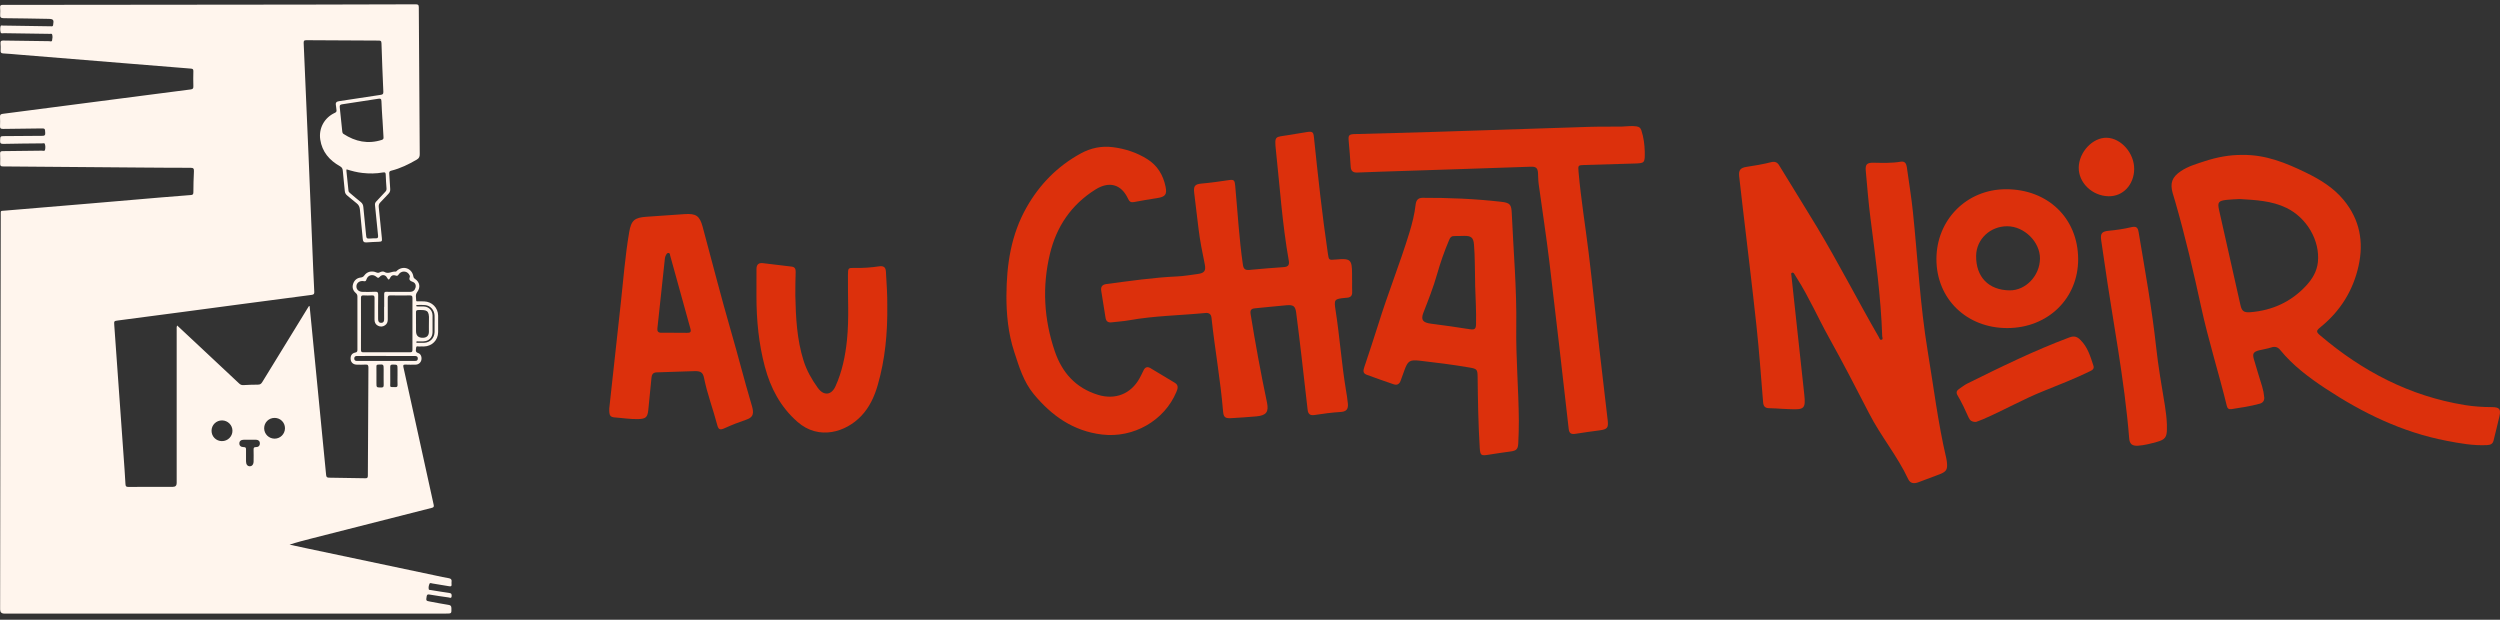
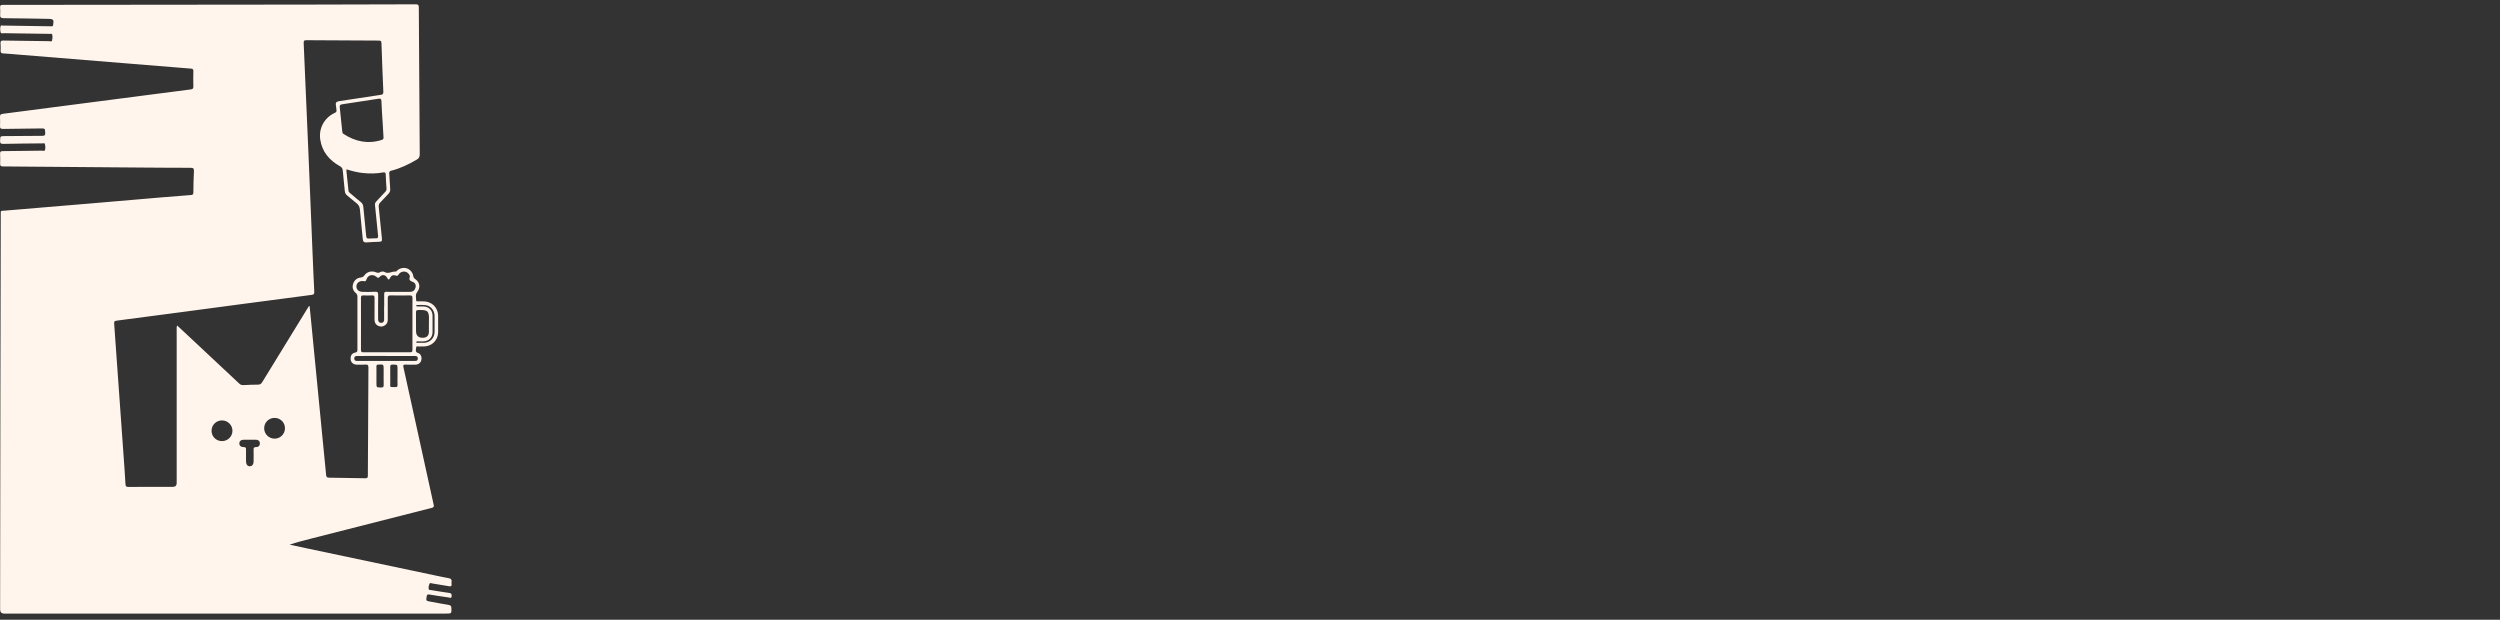
<svg xmlns="http://www.w3.org/2000/svg" width="238" height="59" viewBox="0 0 238 59" fill="none">
  <rect x="0" y="0" width="238" height="59" fill="#333333" stroke="none" />
  <path d="M16.864 30.985C17.461 31.541 18.033 32.076 18.606 32.611C19.993 33.909 21.38 35.204 22.764 36.506C22.886 36.62 23.002 36.672 23.171 36.662C23.632 36.636 24.094 36.618 24.555 36.618C24.75 36.618 24.86 36.55 24.962 36.383C26.428 33.986 27.901 31.593 29.371 29.199C29.39 29.169 29.401 29.133 29.474 29.135C29.534 29.736 29.595 30.341 29.654 30.947C30 34.497 30.345 38.047 30.692 41.597C30.809 42.801 30.935 44.005 31.046 45.21C31.063 45.401 31.121 45.473 31.322 45.475C32.472 45.485 33.62 45.505 34.769 45.53C34.952 45.535 35.019 45.49 35.02 45.293C35.032 41.861 35.05 38.428 35.074 34.996C35.075 34.773 35.021 34.692 34.791 34.709C34.511 34.729 34.23 34.719 33.95 34.713C33.638 34.706 33.422 34.518 33.385 34.236C33.338 33.885 33.486 33.63 33.817 33.565C33.992 33.53 34.026 33.459 34.026 33.299C34.021 31.61 34.021 29.92 34.026 28.232C34.026 28.082 33.978 27.985 33.864 27.888C33.6 27.661 33.51 27.365 33.615 27.031C33.726 26.683 33.972 26.465 34.338 26.42C34.494 26.402 34.591 26.354 34.684 26.221C34.934 25.866 35.379 25.751 35.798 25.923C35.924 25.975 36.025 25.998 36.151 25.928C36.291 25.849 36.482 25.813 36.597 25.886C36.966 26.122 37.3 25.815 37.65 25.858C37.729 25.868 37.768 25.783 37.824 25.739C38.417 25.257 39.229 25.558 39.352 26.312C39.37 26.421 39.412 26.483 39.502 26.545C39.979 26.872 40.053 27.36 39.702 27.831C39.518 28.078 39.621 28.352 39.621 28.614C39.621 28.706 39.731 28.687 39.801 28.688C39.991 28.691 40.181 28.685 40.371 28.691C41.129 28.718 41.702 29.297 41.71 30.051C41.715 30.575 41.715 31.098 41.71 31.622C41.702 32.391 41.12 32.971 40.349 32.984C40.214 32.986 40.076 32.968 39.943 32.989C39.828 33.006 39.629 32.888 39.616 33.103C39.605 33.281 39.493 33.513 39.808 33.609C40.062 33.688 40.172 33.987 40.115 34.265C40.061 34.521 39.848 34.706 39.576 34.713C39.25 34.72 38.924 34.728 38.599 34.71C38.381 34.7 38.367 34.782 38.407 34.962C38.775 36.61 39.137 38.258 39.497 39.908C40.093 42.624 40.682 45.342 41.286 48.056C41.342 48.302 41.213 48.321 41.049 48.364C37.246 49.331 33.443 50.3 29.64 51.268C28.95 51.444 28.261 51.621 27.569 51.851C28.124 51.97 28.678 52.092 29.233 52.209C33.322 53.072 37.409 53.936 41.497 54.798C41.904 54.884 42.31 54.977 42.72 55.044C42.936 55.08 43.019 55.174 42.99 55.386C42.979 55.466 42.981 55.549 42.99 55.63C43.009 55.811 42.928 55.84 42.764 55.811C42.231 55.715 41.694 55.627 41.158 55.545C41.07 55.532 40.941 55.456 40.889 55.574C40.819 55.736 40.779 55.922 40.817 56.099C40.833 56.176 40.956 56.163 41.034 56.176C41.614 56.269 42.194 56.372 42.776 56.449C42.998 56.478 43.008 56.601 42.995 56.767C42.976 56.998 42.81 56.892 42.71 56.877C42.101 56.793 41.493 56.702 40.886 56.6C40.719 56.572 40.646 56.593 40.617 56.781C40.554 57.195 40.541 57.195 40.958 57.273C41.536 57.381 42.113 57.491 42.694 57.584C42.887 57.614 42.969 57.676 42.974 57.887C42.985 58.413 42.996 58.412 42.462 58.412C28.443 58.412 14.424 58.412 0.405 58.412C0.143 58.412 0.012 58.281 0.012 58.017C0.021 51.025 0.029 44.035 0.04 37.042C0.049 31.514 0.06 25.986 0.072 20.457C0.072 20.023 0.033 20.088 0.448 20.053C3.17 19.821 5.893 19.598 8.617 19.369C10.835 19.183 13.052 18.989 15.27 18.8C16.234 18.718 17.199 18.637 18.165 18.568C18.348 18.555 18.408 18.5 18.409 18.313C18.415 17.645 18.426 16.976 18.462 16.308C18.477 16.047 18.406 15.973 18.143 15.974C16.568 15.976 14.994 15.961 13.419 15.95C9.039 15.914 4.659 15.876 0.279 15.844C0.078 15.843 0.006 15.788 0.014 15.584C0.026 15.268 0.024 14.951 0.009 14.636C-0.001 14.445 0.066 14.389 0.255 14.387C1.495 14.38 2.734 14.364 3.974 14.344C4.081 14.342 4.252 14.411 4.285 14.277C4.331 14.089 4.33 13.877 4.264 13.69C4.235 13.605 4.099 13.649 4.012 13.649C2.782 13.661 1.551 13.669 0.321 13.697C0.068 13.702 -0.005 13.633 0.008 13.383C0.029 12.97 0.014 12.961 0.429 12.957C1.632 12.943 2.836 12.931 4.039 12.931C4.253 12.931 4.316 12.874 4.306 12.659C4.282 12.226 4.295 12.223 3.872 12.228C2.678 12.241 1.483 12.249 0.289 12.273C0.06 12.278 -0.011 12.207 0.002 11.984C0.018 11.705 0.013 11.424 0.001 11.144C-0.008 10.952 0.034 10.866 0.256 10.837C2.653 10.535 5.047 10.216 7.442 9.903C9.469 9.639 11.497 9.376 13.524 9.113C15.068 8.912 16.61 8.705 18.153 8.515C18.367 8.489 18.414 8.41 18.408 8.211C18.394 7.733 18.396 7.253 18.408 6.775C18.413 6.6 18.357 6.546 18.182 6.532C16.026 6.362 13.871 6.184 11.716 6.008C8.397 5.738 5.079 5.468 1.76 5.198C1.274 5.158 0.787 5.11 0.3 5.085C0.109 5.075 0.051 5.005 0.06 4.823C0.071 4.588 0.068 4.352 0.051 4.119C0.036 3.916 0.104 3.857 0.31 3.86C1.766 3.889 3.223 3.906 4.681 3.92C4.775 3.92 4.929 3.998 4.959 3.85C4.996 3.659 5.027 3.453 4.958 3.264C4.929 3.187 4.81 3.224 4.732 3.223C3.284 3.201 1.837 3.184 0.388 3.16C0.273 3.158 0.095 3.231 0.058 3.071C0.014 2.882 0.001 2.674 0.058 2.482C0.085 2.392 0.202 2.433 0.278 2.434C1.726 2.455 3.173 2.477 4.622 2.5C4.722 2.501 4.821 2.5 4.921 2.505C5.011 2.509 5.042 2.468 5.058 2.38C5.147 1.884 5.087 1.803 4.596 1.795C3.184 1.771 1.772 1.742 0.361 1.732C0.086 1.73 -0.012 1.652 0.015 1.379C0.036 1.164 0.025 0.945 0.01 0.729C-0.009 0.527 0.059 0.461 0.265 0.463C1.269 0.471 2.275 0.463 3.279 0.463C11.921 0.455 20.564 0.447 29.207 0.437C32.664 0.433 36.121 0.425 39.578 0.411C39.797 0.411 39.869 0.462 39.87 0.693C39.893 5.354 39.922 10.015 39.959 14.676C39.962 14.921 39.893 15.07 39.676 15.196C38.906 15.644 38.114 16.034 37.246 16.249C37.074 16.291 37.042 16.375 37.056 16.536C37.095 17.022 37.111 17.51 37.148 17.996C37.162 18.184 37.105 18.323 36.975 18.455C36.715 18.719 36.475 19.003 36.211 19.263C36.074 19.398 36.037 19.534 36.057 19.721C36.162 20.699 36.256 21.68 36.353 22.659C36.385 22.971 36.359 23.002 36.046 23.018C35.667 23.037 35.285 23.041 34.907 23.077C34.645 23.102 34.556 22.999 34.534 22.749C34.452 21.823 34.344 20.899 34.266 19.971C34.243 19.699 34.157 19.501 33.932 19.336C33.635 19.117 33.367 18.857 33.074 18.63C32.918 18.509 32.84 18.373 32.823 18.177C32.765 17.538 32.688 16.903 32.636 16.264C32.618 16.056 32.556 15.932 32.361 15.823C31.357 15.26 30.66 14.453 30.487 13.28C30.329 12.203 30.886 11.195 31.883 10.74C32.017 10.678 32.053 10.605 32.033 10.472C32.009 10.32 32.007 10.165 31.977 10.015C31.927 9.757 32.045 9.666 32.287 9.63C33.602 9.435 34.915 9.224 36.231 9.032C36.431 9.003 36.504 8.949 36.494 8.734C36.425 7.191 36.365 5.648 36.316 4.103C36.31 3.88 36.213 3.864 36.035 3.863C33.745 3.856 31.456 3.846 29.167 3.827C28.938 3.825 28.902 3.903 28.91 4.107C29.068 7.653 29.221 11.2 29.37 14.746C29.523 18.411 29.671 22.075 29.823 25.739C29.852 26.416 29.88 27.093 29.918 27.769C29.929 27.955 29.89 28.044 29.683 28.071C27.395 28.367 25.109 28.671 22.823 28.974C20.958 29.222 19.093 29.472 17.228 29.72C15.237 29.983 13.246 30.246 11.255 30.506C10.854 30.559 10.85 30.555 10.879 30.963C11.174 35.107 11.47 39.251 11.765 43.396C11.829 44.296 11.896 45.197 11.945 46.099C11.956 46.301 12.018 46.355 12.216 46.354C13.628 46.346 15.039 46.349 16.451 46.349C16.697 46.349 16.82 46.229 16.82 45.988C16.82 41.11 16.82 36.232 16.82 31.354C16.82 31.248 16.798 31.139 16.865 30.988L16.864 30.985ZM34.367 30.838C34.367 31.66 34.371 32.481 34.364 33.304C34.363 33.474 34.406 33.539 34.589 33.538C36.073 33.531 37.556 33.531 39.041 33.538C39.227 33.538 39.265 33.471 39.264 33.303C39.259 31.659 39.256 30.015 39.266 28.371C39.267 28.152 39.184 28.121 38.998 28.123C38.391 28.132 37.785 28.136 37.179 28.121C36.952 28.116 36.912 28.202 36.914 28.403C36.923 29.071 36.912 29.739 36.916 30.407C36.917 30.641 36.85 30.836 36.652 30.969C36.439 31.113 36.21 31.125 35.983 31.011C35.749 30.892 35.654 30.686 35.654 30.431C35.654 29.745 35.648 29.058 35.657 28.372C35.659 28.19 35.614 28.111 35.418 28.122C35.147 28.137 34.874 28.137 34.604 28.122C34.407 28.111 34.361 28.188 34.364 28.371C34.372 29.194 34.367 30.015 34.367 30.837V30.838ZM36.411 11.361C36.411 11.361 36.409 11.361 36.407 11.361C36.374 10.785 36.331 10.209 36.313 9.632C36.307 9.403 36.225 9.367 36.019 9.401C34.868 9.586 33.717 9.761 32.564 9.93C32.38 9.958 32.324 10.024 32.344 10.208C32.431 10.978 32.508 11.751 32.584 12.522C32.593 12.617 32.618 12.694 32.703 12.75C33.831 13.485 35.034 13.737 36.345 13.319C36.483 13.275 36.521 13.204 36.51 13.062C36.47 12.496 36.443 11.927 36.411 11.36V11.361ZM32.993 16.123C32.986 16.178 32.973 16.213 32.976 16.247C33.042 16.884 33.113 17.522 33.176 18.16C33.187 18.264 33.249 18.318 33.318 18.377C33.657 18.661 33.99 18.956 34.339 19.23C34.504 19.359 34.571 19.507 34.59 19.709C34.667 20.573 34.755 21.435 34.842 22.297C34.885 22.73 34.889 22.73 35.336 22.703C35.472 22.695 35.609 22.677 35.743 22.688C35.963 22.706 36.014 22.627 35.99 22.41C35.885 21.45 35.799 20.487 35.699 19.526C35.685 19.387 35.72 19.285 35.816 19.185C36.109 18.877 36.392 18.559 36.685 18.253C36.774 18.16 36.807 18.068 36.797 17.939C36.764 17.507 36.733 17.074 36.722 16.64C36.717 16.436 36.668 16.379 36.452 16.418C35.808 16.536 35.157 16.536 34.505 16.465C33.992 16.408 33.494 16.281 32.992 16.121L32.993 16.123ZM36.563 29.216C36.563 29.216 36.572 29.216 36.576 29.216C36.576 28.81 36.582 28.404 36.574 27.997C36.571 27.834 36.623 27.769 36.791 27.779C37.008 27.792 37.226 27.785 37.442 27.785C37.976 27.787 38.511 27.794 39.044 27.787C39.308 27.782 39.491 27.637 39.558 27.382C39.622 27.141 39.526 26.928 39.306 26.841C39.063 26.745 38.898 26.667 39.015 26.364C39.047 26.28 38.981 26.173 38.922 26.089C38.684 25.763 38.185 25.773 37.954 26.124C37.868 26.255 37.807 26.287 37.657 26.229C37.445 26.148 37.254 26.223 37.152 26.427C37.045 26.642 36.984 26.693 36.849 26.439C36.694 26.145 36.37 26.103 36.152 26.353C36.02 26.506 35.961 26.459 35.838 26.355C35.486 26.055 35.014 26.179 34.885 26.609C34.836 26.771 34.777 26.795 34.619 26.765C34.268 26.698 33.964 26.906 33.933 27.209C33.899 27.543 34.138 27.782 34.528 27.787C34.917 27.792 35.307 27.797 35.695 27.775C35.929 27.762 36.008 27.823 36.002 28.069C35.986 28.836 35.997 29.604 35.996 30.372C35.996 30.578 36.059 30.739 36.296 30.734C36.518 30.729 36.572 30.576 36.569 30.378C36.563 29.99 36.566 29.602 36.566 29.213L36.563 29.216ZM39.605 30.836C39.605 31.06 39.605 31.286 39.605 31.511C39.605 31.956 39.828 32.171 40.276 32.156C40.628 32.144 40.825 31.951 40.832 31.597C40.84 31.229 40.819 30.859 40.836 30.49C40.884 29.484 40.602 29.509 39.825 29.515C39.638 29.516 39.597 29.587 39.601 29.754C39.609 30.115 39.604 30.475 39.603 30.835L39.605 30.836ZM21.121 41.994C21.678 42 22.13 41.558 22.13 41.008C22.13 40.471 21.688 40.029 21.146 40.023C20.585 40.018 20.138 40.455 20.139 41.01C20.139 41.557 20.571 41.989 21.121 41.994ZM27.13 40.765C27.128 40.218 26.696 39.787 26.148 39.784C25.588 39.78 25.146 40.218 25.148 40.775C25.15 41.325 25.604 41.767 26.158 41.76C26.696 41.753 27.131 41.306 27.13 40.764V40.765ZM36.761 33.888C36.109 33.888 35.458 33.888 34.806 33.888C34.526 33.888 34.245 33.887 33.965 33.89C33.815 33.893 33.726 33.971 33.724 34.124C33.72 34.278 33.805 34.356 33.957 34.362C34.003 34.364 34.047 34.363 34.093 34.363C35.858 34.363 37.622 34.363 39.387 34.363C39.459 34.363 39.532 34.363 39.603 34.355C39.721 34.338 39.77 34.256 39.775 34.145C39.78 34.025 39.739 33.927 39.61 33.902C39.531 33.887 39.449 33.889 39.367 33.889C38.499 33.889 37.629 33.889 36.761 33.889V33.888ZM23.774 41.863V41.861C23.594 41.861 23.413 41.859 23.232 41.861C22.94 41.865 22.786 41.989 22.786 42.214C22.786 42.431 22.927 42.563 23.205 42.565C23.372 42.565 23.426 42.62 23.421 42.784C23.413 43.162 23.416 43.542 23.421 43.921C23.425 44.212 23.553 44.379 23.765 44.388C23.99 44.398 24.139 44.22 24.143 43.925C24.147 43.555 24.152 43.185 24.141 42.815C24.135 42.636 24.174 42.556 24.375 42.563C24.597 42.57 24.739 42.435 24.739 42.212C24.739 41.988 24.596 41.87 24.373 41.863C24.174 41.856 23.976 41.862 23.777 41.862L23.774 41.863ZM35.837 35.775C35.837 36 35.837 36.226 35.837 36.451C35.837 36.893 35.837 36.884 36.283 36.891C36.471 36.894 36.532 36.839 36.527 36.649C36.515 36.162 36.524 35.675 36.524 35.188C36.524 34.676 36.524 34.68 36.007 34.709C35.88 34.717 35.833 34.754 35.836 34.882C35.843 35.179 35.838 35.477 35.838 35.775H35.837ZM37.844 35.779C37.844 35.572 37.844 35.366 37.844 35.158C37.844 34.704 37.844 34.715 37.384 34.707C37.182 34.704 37.146 34.78 37.15 34.958C37.16 35.434 37.147 35.911 37.154 36.387C37.163 36.904 37.038 36.839 37.629 36.853C37.79 36.856 37.854 36.813 37.847 36.641C37.834 36.354 37.843 36.065 37.843 35.778L37.844 35.779ZM41.372 30.839C41.372 30.568 41.382 30.297 41.37 30.027C41.346 29.502 40.968 29.088 40.46 29.042C40.227 29.02 39.99 29.034 39.755 29.034C39.704 29.034 39.629 29.02 39.627 29.094C39.623 29.185 39.707 29.172 39.768 29.173C39.958 29.176 40.148 29.17 40.339 29.177C40.825 29.199 41.17 29.542 41.178 30.028C41.186 30.56 41.186 31.094 41.178 31.627C41.17 32.143 40.818 32.487 40.303 32.498C40.14 32.501 39.977 32.494 39.814 32.5C39.747 32.502 39.639 32.466 39.632 32.563C39.626 32.669 39.736 32.634 39.8 32.635C39.99 32.64 40.18 32.643 40.37 32.635C40.941 32.611 41.35 32.198 41.371 31.625C41.381 31.364 41.373 31.102 41.373 30.84L41.372 30.839Z" fill="#FFF5ED" />
  <g clip-path="url(#clip0_256_106)">
    <path d="M169.766 38.928C169.322 38.903 168.878 38.862 168.433 38.86C168.02 38.86 167.878 38.669 167.847 38.284C167.65 35.865 167.476 33.442 167.216 31.029C166.802 27.169 166.326 23.316 165.876 19.461C165.773 18.568 165.664 17.675 165.568 16.78C165.507 16.205 165.679 15.976 166.272 15.886C167.062 15.767 167.847 15.634 168.621 15.438C168.951 15.355 169.191 15.438 169.364 15.722C170.553 17.68 171.776 19.621 172.958 21.584C175.032 25.035 176.857 28.617 178.867 32.099C178.929 32.207 178.961 32.4 179.139 32.337C179.292 32.285 179.189 32.126 179.187 32.015C179.062 28.235 178.544 24.493 178.065 20.746C177.875 19.259 177.758 17.765 177.622 16.273C177.565 15.647 177.725 15.481 178.363 15.492C179.222 15.506 180.081 15.542 180.935 15.395C181.346 15.324 181.483 15.576 181.529 15.909C181.726 17.335 181.964 18.757 182.111 20.186C182.57 24.612 182.792 29.065 183.522 33.462C184.084 36.848 184.497 40.258 185.281 43.608C185.314 43.754 185.336 43.903 185.351 44.051C185.413 44.697 185.292 44.902 184.663 45.147C183.994 45.408 183.317 45.654 182.644 45.906C182.24 46.058 181.862 46.047 181.663 45.618C180.635 43.414 179.051 41.527 177.945 39.366C176.695 36.927 175.428 34.495 174.097 32.098C173.059 30.229 172.204 28.267 171.053 26.46C170.972 26.333 170.898 26.201 170.817 26.075C170.767 25.998 170.699 25.922 170.592 25.967C170.478 26.016 170.529 26.117 170.539 26.203C170.695 27.648 170.85 29.094 171.007 30.539C171.261 32.893 171.525 35.246 171.772 37.602C171.905 38.874 171.759 39.013 170.461 38.955C170.231 38.944 170 38.935 169.772 38.925L169.766 38.928Z" fill="#DC300C" />
    <path d="M213.473 14.75C215.685 14.714 217.606 15.504 219.487 16.413C220.855 17.076 222.138 17.855 223.119 19.043C224.656 20.909 225.043 23.023 224.536 25.31C224.02 27.641 222.822 29.59 220.936 31.124C220.482 31.491 220.471 31.583 220.906 31.952C224.888 35.334 229.383 37.703 234.64 38.559C235.49 38.698 236.345 38.754 237.208 38.757C237.949 38.761 238.098 38.935 237.947 39.627C237.777 40.402 237.569 41.171 237.385 41.945C237.307 42.271 237.084 42.357 236.775 42.373C235.456 42.442 234.175 42.206 232.894 41.959C228.677 41.148 224.924 39.313 221.395 36.988C219.798 35.937 218.283 34.796 217.071 33.312C216.85 33.042 216.579 32.956 216.212 33.08C215.838 33.208 215.436 33.251 215.051 33.354C214.529 33.494 214.418 33.667 214.564 34.176C214.815 35.057 215.091 35.93 215.359 36.806C215.46 37.137 215.525 37.476 215.554 37.819C215.582 38.131 215.443 38.343 215.132 38.43C214.243 38.676 213.332 38.813 212.424 38.95C212.188 38.986 212.053 38.887 211.996 38.653C211.223 35.492 210.233 32.386 209.544 29.203C208.817 25.847 208.034 22.502 207.082 19.198C207.003 18.924 206.915 18.652 206.837 18.377C206.57 17.421 206.782 16.852 207.626 16.287C208.307 15.832 209.092 15.607 209.863 15.353C211.048 14.963 212.265 14.734 213.471 14.75H213.473ZM213.238 18.949C212.8 18.975 212.368 18.978 211.944 19.03C211.203 19.12 211.092 19.264 211.249 19.965C211.924 22.994 212.606 26.021 213.292 29.049C213.423 29.626 213.622 29.77 214.232 29.722C216.325 29.554 218.106 28.739 219.525 27.218C220.124 26.577 220.571 25.845 220.663 24.957C220.877 22.905 219.608 20.73 217.669 19.79C216.268 19.111 214.748 19.043 213.24 18.949H213.238Z" fill="#DC300C" />
    <path d="M128.724 26.671C128.724 27.045 128.711 27.422 128.727 27.794C128.744 28.154 128.574 28.322 128.222 28.345C128.191 28.347 128.161 28.35 128.13 28.352C127.003 28.456 126.985 28.492 127.153 29.58C127.54 32.069 127.715 34.583 128.124 37.069C128.2 37.528 128.281 37.987 128.32 38.448C128.362 38.952 128.167 39.184 127.647 39.218C126.803 39.272 125.967 39.378 125.134 39.51C124.728 39.573 124.531 39.416 124.487 39.018C124.301 37.335 124.107 35.653 123.91 33.971C123.746 32.573 123.58 31.173 123.397 29.776C123.316 29.148 123.137 29.006 122.481 29.059C121.473 29.142 120.466 29.261 119.457 29.353C119.092 29.387 119.002 29.555 119.057 29.895C119.513 32.706 120.025 35.508 120.613 38.297C120.805 39.209 120.564 39.553 119.607 39.639C118.812 39.711 118.016 39.76 117.219 39.808C116.624 39.844 116.482 39.718 116.434 39.141C116.187 36.167 115.652 33.226 115.335 30.262C115.298 29.911 115.112 29.761 114.749 29.797C112.337 30.03 109.905 30.057 107.512 30.487C106.956 30.588 106.386 30.62 105.822 30.687C105.484 30.726 105.3 30.588 105.248 30.258C105.116 29.4 104.977 28.541 104.837 27.683C104.775 27.294 104.939 27.09 105.341 27.038C107.577 26.748 109.81 26.417 112.066 26.316C112.713 26.288 113.346 26.171 113.984 26.09C114.673 26.002 114.826 25.793 114.686 25.116C114.456 24.014 114.238 22.913 114.102 21.795C113.961 20.649 113.821 19.504 113.687 18.357C113.611 17.716 113.749 17.529 114.4 17.474C115.258 17.4 116.106 17.277 116.956 17.151C117.468 17.074 117.54 17.146 117.588 17.65C117.824 20.17 117.959 22.701 118.325 25.209C118.386 25.633 118.569 25.732 118.96 25.695C120.044 25.595 121.13 25.499 122.217 25.429C122.664 25.4 122.759 25.193 122.691 24.808C122.077 21.334 121.841 17.817 121.467 14.316C121.31 12.853 121.428 13.075 122.603 12.868C123.207 12.761 123.814 12.67 124.419 12.572C124.931 12.492 125.034 12.56 125.084 13.04C125.47 16.737 125.866 20.433 126.41 24.11C126.508 24.767 126.491 24.768 127.177 24.706C128.574 24.579 128.713 24.702 128.716 26.084C128.716 26.279 128.716 26.473 128.716 26.669C128.72 26.669 128.724 26.669 128.725 26.669L128.724 26.671Z" fill="#DC300C" />
    <path d="M156.58 14.381C156.597 15.533 156.597 15.537 155.561 15.569C153.995 15.618 152.43 15.661 150.865 15.706C150.231 15.724 150.221 15.729 150.277 16.354C150.505 18.953 150.931 21.529 151.246 24.117C151.613 27.121 151.912 30.134 152.251 33.141C152.509 35.434 152.788 37.726 153.053 40.019C153.134 40.724 153.013 40.868 152.305 40.966C151.53 41.072 150.754 41.173 149.982 41.299C149.58 41.363 149.388 41.257 149.34 40.836C148.737 35.535 148.14 30.233 147.502 24.936C147.203 22.452 146.818 19.977 146.479 17.497C146.433 17.157 146.442 16.809 146.418 16.467C146.387 16.003 146.234 15.854 145.751 15.87C143.525 15.942 141.302 16.023 139.076 16.096C136.453 16.185 133.829 16.267 131.206 16.352C130.546 16.374 129.886 16.395 129.228 16.426C128.815 16.446 128.606 16.287 128.584 15.861C128.54 15.053 128.466 14.246 128.396 13.44C128.346 12.866 128.413 12.779 128.997 12.763C131.514 12.693 134.03 12.635 136.547 12.556C141.457 12.401 146.366 12.23 151.276 12.077C152.319 12.045 153.363 12.068 154.406 12.05C154.862 12.041 155.312 11.96 155.776 12.029C156.049 12.068 156.178 12.165 156.259 12.412C156.486 13.105 156.564 13.818 156.578 14.383L156.58 14.381Z" fill="#DC300C" />
-     <path d="M144.348 31.093C144.307 34.077 144.571 37.054 144.593 40.037C144.599 40.771 144.571 41.506 144.536 42.24C144.51 42.766 144.341 42.91 143.806 42.981C143.107 43.075 142.408 43.176 141.713 43.289C141 43.406 140.917 43.363 140.871 42.638C140.733 40.393 140.696 38.145 140.67 35.897C140.661 35.172 140.615 35.112 139.896 34.988C138.323 34.718 136.739 34.517 135.154 34.337C134.208 34.229 134.023 34.356 133.699 35.249C133.575 35.587 133.459 35.929 133.332 36.266C133.218 36.567 132.995 36.694 132.678 36.585C131.809 36.286 130.941 35.987 130.082 35.665C129.707 35.525 129.794 35.217 129.886 34.936C130.325 33.593 130.786 32.26 131.203 30.911C132.112 27.97 133.268 25.108 134.169 22.164C134.438 21.286 134.663 20.4 134.766 19.488C134.811 19.101 134.967 18.834 135.423 18.832C137.927 18.822 140.425 18.926 142.912 19.21C143.765 19.308 143.883 19.473 143.92 20.31C144.079 23.903 144.4 27.49 144.348 31.091V31.093ZM140.434 27.155C140.434 27.096 140.434 27.034 140.434 26.975C140.399 25.747 140.425 24.518 140.325 23.292C140.272 22.63 140.067 22.447 139.403 22.456C139.081 22.459 138.758 22.477 138.437 22.472C138.183 22.468 138.072 22.583 137.974 22.81C137.512 23.888 137.126 24.991 136.806 26.118C136.452 27.36 135.978 28.561 135.509 29.763C135.238 30.46 135.462 30.712 136.214 30.812C137.46 30.978 138.706 31.142 139.945 31.345C140.379 31.415 140.508 31.309 140.519 30.884C140.55 29.641 140.469 28.399 140.434 27.157V27.155Z" fill="#DC300C" />
+     <path d="M144.348 31.093C144.307 34.077 144.571 37.054 144.593 40.037C144.599 40.771 144.571 41.506 144.536 42.24C144.51 42.766 144.341 42.91 143.806 42.981C143.107 43.075 142.408 43.176 141.713 43.289C141 43.406 140.917 43.363 140.871 42.638C140.733 40.393 140.696 38.145 140.67 35.897C140.661 35.172 140.615 35.112 139.896 34.988C138.323 34.718 136.739 34.517 135.154 34.337C134.208 34.229 134.023 34.356 133.699 35.249C133.575 35.587 133.459 35.929 133.332 36.266C133.218 36.567 132.995 36.694 132.678 36.585C131.809 36.286 130.941 35.987 130.082 35.665C129.707 35.525 129.794 35.217 129.886 34.936C130.325 33.593 130.786 32.26 131.203 30.911C132.112 27.97 133.268 25.108 134.169 22.164C134.438 21.286 134.663 20.4 134.766 19.488C134.811 19.101 134.967 18.834 135.423 18.832C137.927 18.822 140.425 18.926 142.912 19.21C143.765 19.308 143.883 19.473 143.92 20.31C144.079 23.903 144.4 27.49 144.348 31.091V31.093ZM140.434 27.155C140.434 27.096 140.434 27.034 140.434 26.975C140.399 25.747 140.425 24.518 140.325 23.292C140.272 22.63 140.067 22.447 139.403 22.456C139.081 22.459 138.758 22.477 138.437 22.472C138.183 22.468 138.072 22.583 137.974 22.81C136.452 27.36 135.978 28.561 135.509 29.763C135.238 30.46 135.462 30.712 136.214 30.812C137.46 30.978 138.706 31.142 139.945 31.345C140.379 31.415 140.508 31.309 140.519 30.884C140.55 29.641 140.469 28.399 140.434 27.157V27.155Z" fill="#DC300C" />
    <path d="M95.814 28.106C95.827 25.177 96.255 22.333 97.735 19.731C98.969 17.564 100.661 15.821 102.896 14.605C103.854 14.083 104.865 13.874 105.954 14.012C107.129 14.162 108.226 14.524 109.223 15.15C110.197 15.762 110.731 16.671 110.958 17.753C111.122 18.53 110.936 18.739 110.145 18.861C109.417 18.973 108.69 19.095 107.968 19.234C107.675 19.29 107.522 19.209 107.398 18.937C106.764 17.546 105.608 17.213 104.286 18.042C101.972 19.495 100.575 21.577 99.953 24.171C99.203 27.301 99.38 30.395 100.414 33.435C101.1 35.451 102.392 36.936 104.538 37.591C106.174 38.09 107.658 37.499 108.477 36.027C108.615 35.777 108.742 35.519 108.864 35.262C109.009 34.952 109.225 34.87 109.529 35.051C110.302 35.514 111.074 35.973 111.843 36.441C112.221 36.671 112.129 36.988 111.992 37.312C110.855 40.033 107.925 41.725 104.924 41.369C102.162 41.041 100.103 39.566 98.406 37.51C97.427 36.322 97.011 34.889 96.548 33.477C95.978 31.731 95.807 29.929 95.811 28.106H95.814Z" fill="#DC300C" />
    <path d="M58.002 38.881C58.371 35.516 58.738 32.15 59.107 28.786C59.35 26.552 59.52 24.311 59.9 22.094C60.093 20.969 60.412 20.71 61.566 20.634C62.761 20.557 63.954 20.468 65.147 20.386C66.266 20.306 66.607 20.541 66.891 21.588C67.799 24.947 68.657 28.32 69.628 31.662C70.277 33.894 70.842 36.149 71.505 38.377C71.557 38.55 71.61 38.723 71.647 38.898C71.767 39.488 71.609 39.765 71.024 39.961C70.342 40.192 69.673 40.449 69.018 40.75C68.533 40.973 68.397 40.912 68.268 40.415C67.882 38.935 67.329 37.503 67.029 36C66.92 35.453 66.708 35.318 66.111 35.332C64.914 35.361 63.719 35.418 62.523 35.449C62.128 35.46 62.045 35.688 62.016 36.005C61.924 37.004 61.819 38.003 61.721 39.002C61.651 39.729 61.487 39.875 60.746 39.897C60.006 39.918 59.278 39.792 58.544 39.742C58.067 39.708 57.984 39.54 58.002 38.887V38.881ZM64.182 31.678C64.182 31.678 64.182 31.682 64.182 31.684C64.595 31.684 65.01 31.678 65.423 31.686C65.696 31.691 65.819 31.621 65.735 31.317C65.086 28.993 64.45 26.667 63.804 24.344C63.779 24.25 63.791 24.108 63.662 24.084C63.517 24.058 63.452 24.191 63.397 24.291C63.347 24.381 63.31 24.486 63.299 24.587C63.058 26.817 62.82 29.049 62.582 31.28C62.554 31.543 62.667 31.678 62.941 31.678C63.355 31.678 63.769 31.678 64.182 31.678Z" fill="#DC300C" />
    <path d="M84.468 29.07C84.503 31.722 84.263 34.22 83.559 36.664C83.247 37.744 82.782 38.763 81.999 39.591C80.528 41.144 77.958 41.945 75.924 40.165C74.298 38.741 73.354 36.94 72.814 34.913C72.228 32.71 72.014 30.46 72.014 28.188C72.014 27.334 72.019 26.48 72.017 25.625C72.017 25.219 72.183 24.999 72.631 25.053C73.546 25.165 74.458 25.274 75.373 25.382C75.697 25.42 75.753 25.638 75.747 25.901C75.734 26.649 75.701 27.4 75.716 28.149C75.76 30.233 75.865 32.314 76.497 34.328C76.792 35.269 77.277 36.119 77.853 36.922C78.407 37.697 79.141 37.647 79.538 36.774C80.172 35.377 80.474 33.892 80.631 32.38C80.845 30.318 80.697 28.246 80.725 26.18C80.734 25.505 80.727 25.494 81.396 25.508C82.167 25.523 82.932 25.469 83.69 25.355C84.136 25.289 84.316 25.453 84.34 25.87C84.403 26.977 84.482 28.084 84.468 29.074V29.07Z" fill="#DC300C" />
-     <path d="M197.841 24.662C197.854 28.408 194.967 31.223 191.105 31.232C187.229 31.241 184.357 28.46 184.348 24.691C184.338 20.936 187.213 18.028 190.946 18.015C194.951 18.001 197.827 20.774 197.84 24.664L197.841 24.662ZM191.317 27.643C192.847 27.661 194.193 26.248 194.206 24.614C194.217 23.032 192.714 21.547 191.094 21.539C189.458 21.532 188.142 22.783 188.127 24.36C188.107 26.374 189.318 27.621 191.317 27.643Z" fill="#DC300C" />
    <path d="M206.289 40.444C206.289 40.579 206.289 40.714 206.289 40.849C206.289 41.617 206.108 41.855 205.345 42.066C204.755 42.229 204.161 42.39 203.545 42.431C202.983 42.469 202.74 42.271 202.697 41.725C202.249 36.072 201.125 30.51 200.332 24.904C200.236 24.221 200.122 23.541 200.031 22.857C199.946 22.218 200.098 22.035 200.745 21.97C201.447 21.9 202.146 21.806 202.834 21.642C203.359 21.518 203.516 21.613 203.601 22.121C204.203 25.742 204.865 29.357 205.26 33.01C205.463 34.889 205.791 36.749 206.099 38.613C206.198 39.22 206.265 39.832 206.291 40.446L206.289 40.444Z" fill="#DC300C" />
    <path d="M188.11 40.167C187.713 40.178 187.527 40.005 187.417 39.758C187.092 39.029 186.755 38.307 186.349 37.62C186.211 37.384 186.264 37.19 186.491 37.037C186.757 36.858 187.007 36.653 187.291 36.513C190.464 34.942 193.643 33.381 196.972 32.134C197.45 31.956 197.719 32.02 198.075 32.379C198.762 33.073 199.008 33.944 199.293 34.812C199.395 35.12 199.19 35.233 198.954 35.348C197.511 36.052 196.015 36.635 194.526 37.235C192.564 38.021 190.733 39.072 188.797 39.906C188.547 40.014 188.285 40.102 188.112 40.169L188.11 40.167Z" fill="#DC300C" />
    <path d="M203.175 16.109C203.149 17.601 202.102 18.708 200.738 18.683C199.174 18.654 197.869 17.394 197.895 15.94C197.921 14.467 199.235 13.078 200.566 13.114C201.938 13.152 203.199 14.601 203.173 16.109H203.175Z" fill="#DC300C" />
  </g>
  <defs>
    <clipPath id="clip0_256_106">
-       <rect width="180" height="34" fill="white" transform="translate(58 12)" />
-     </clipPath>
+       </clipPath>
  </defs>
</svg>